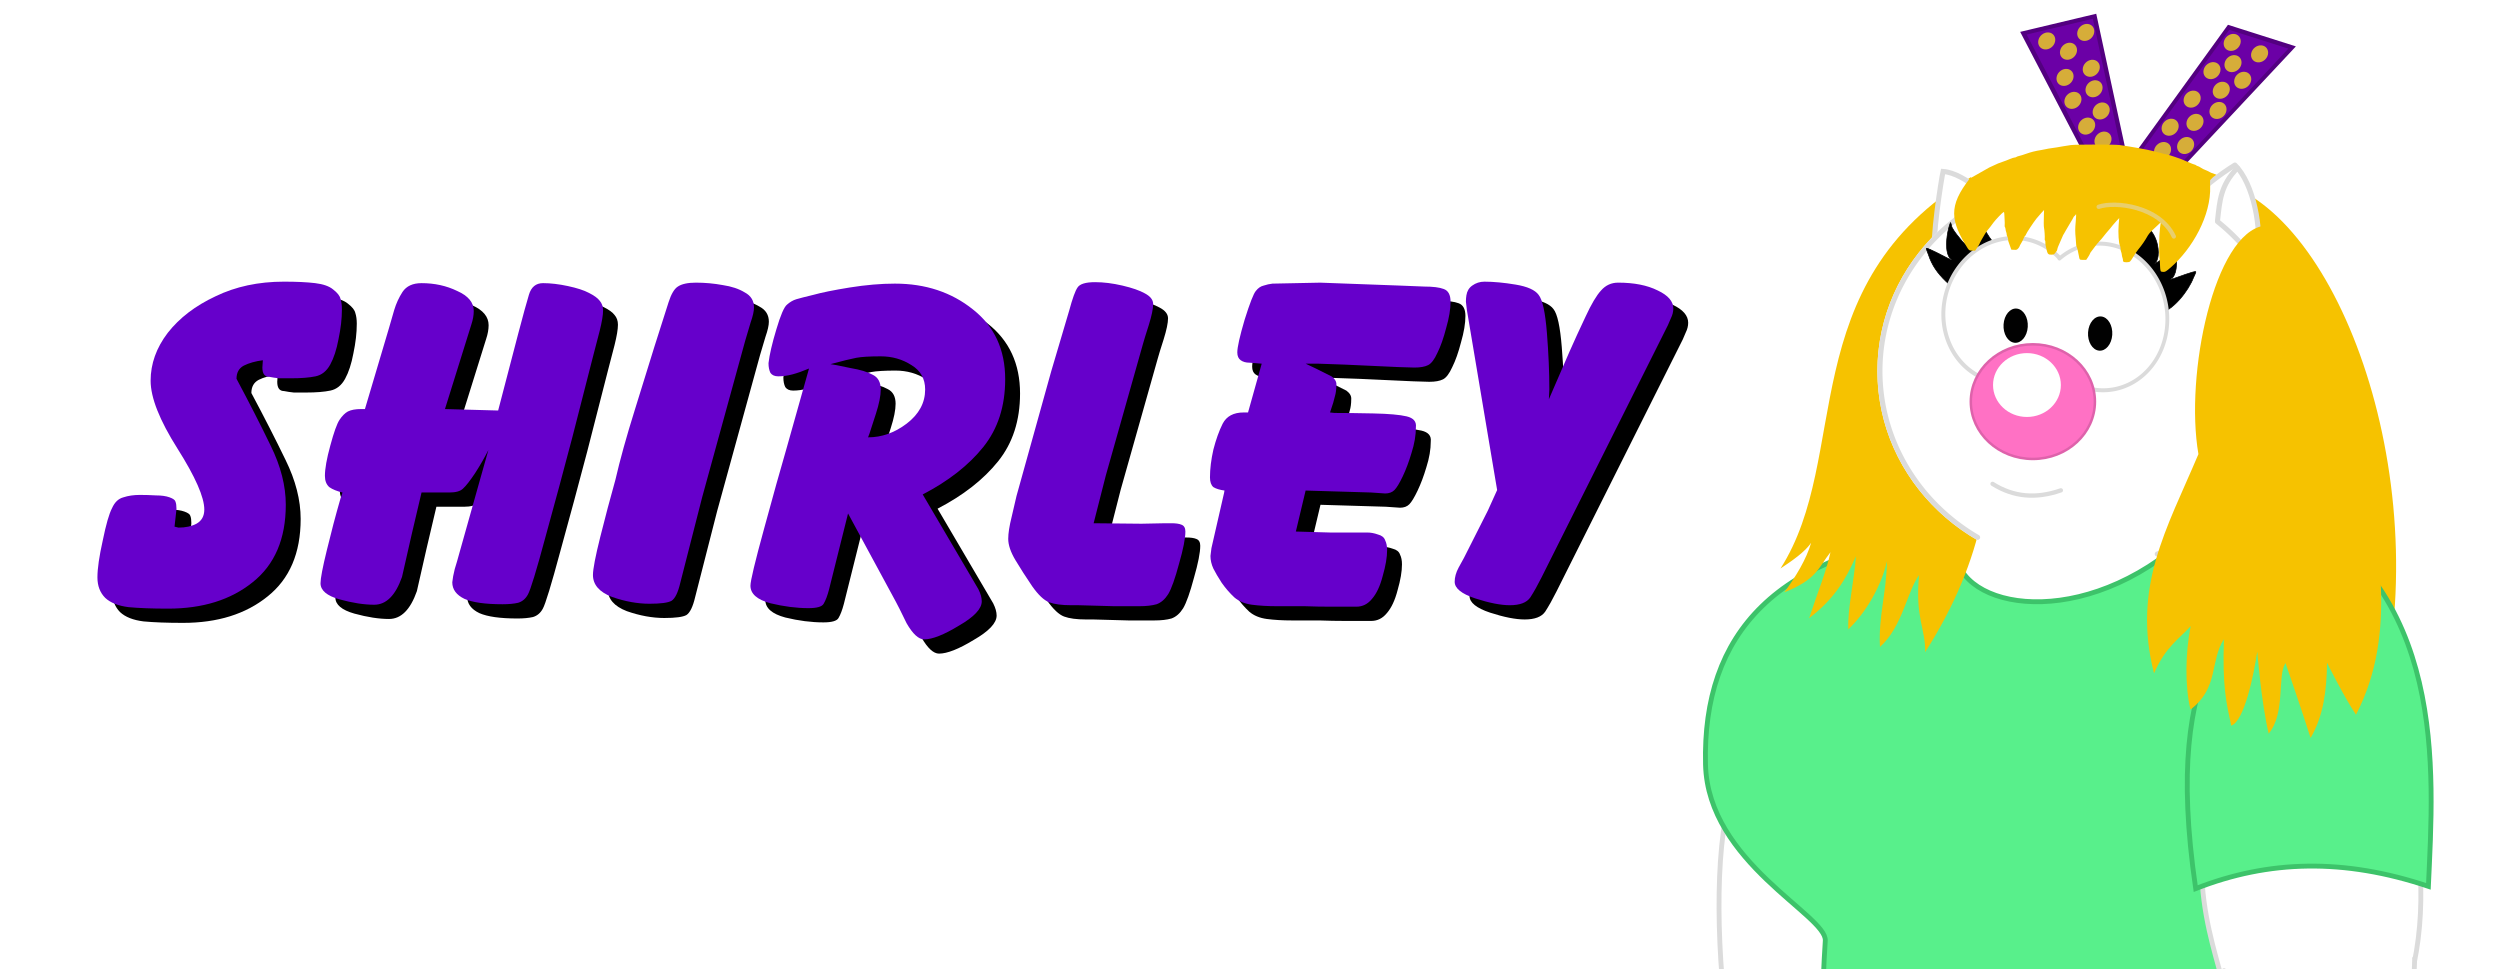
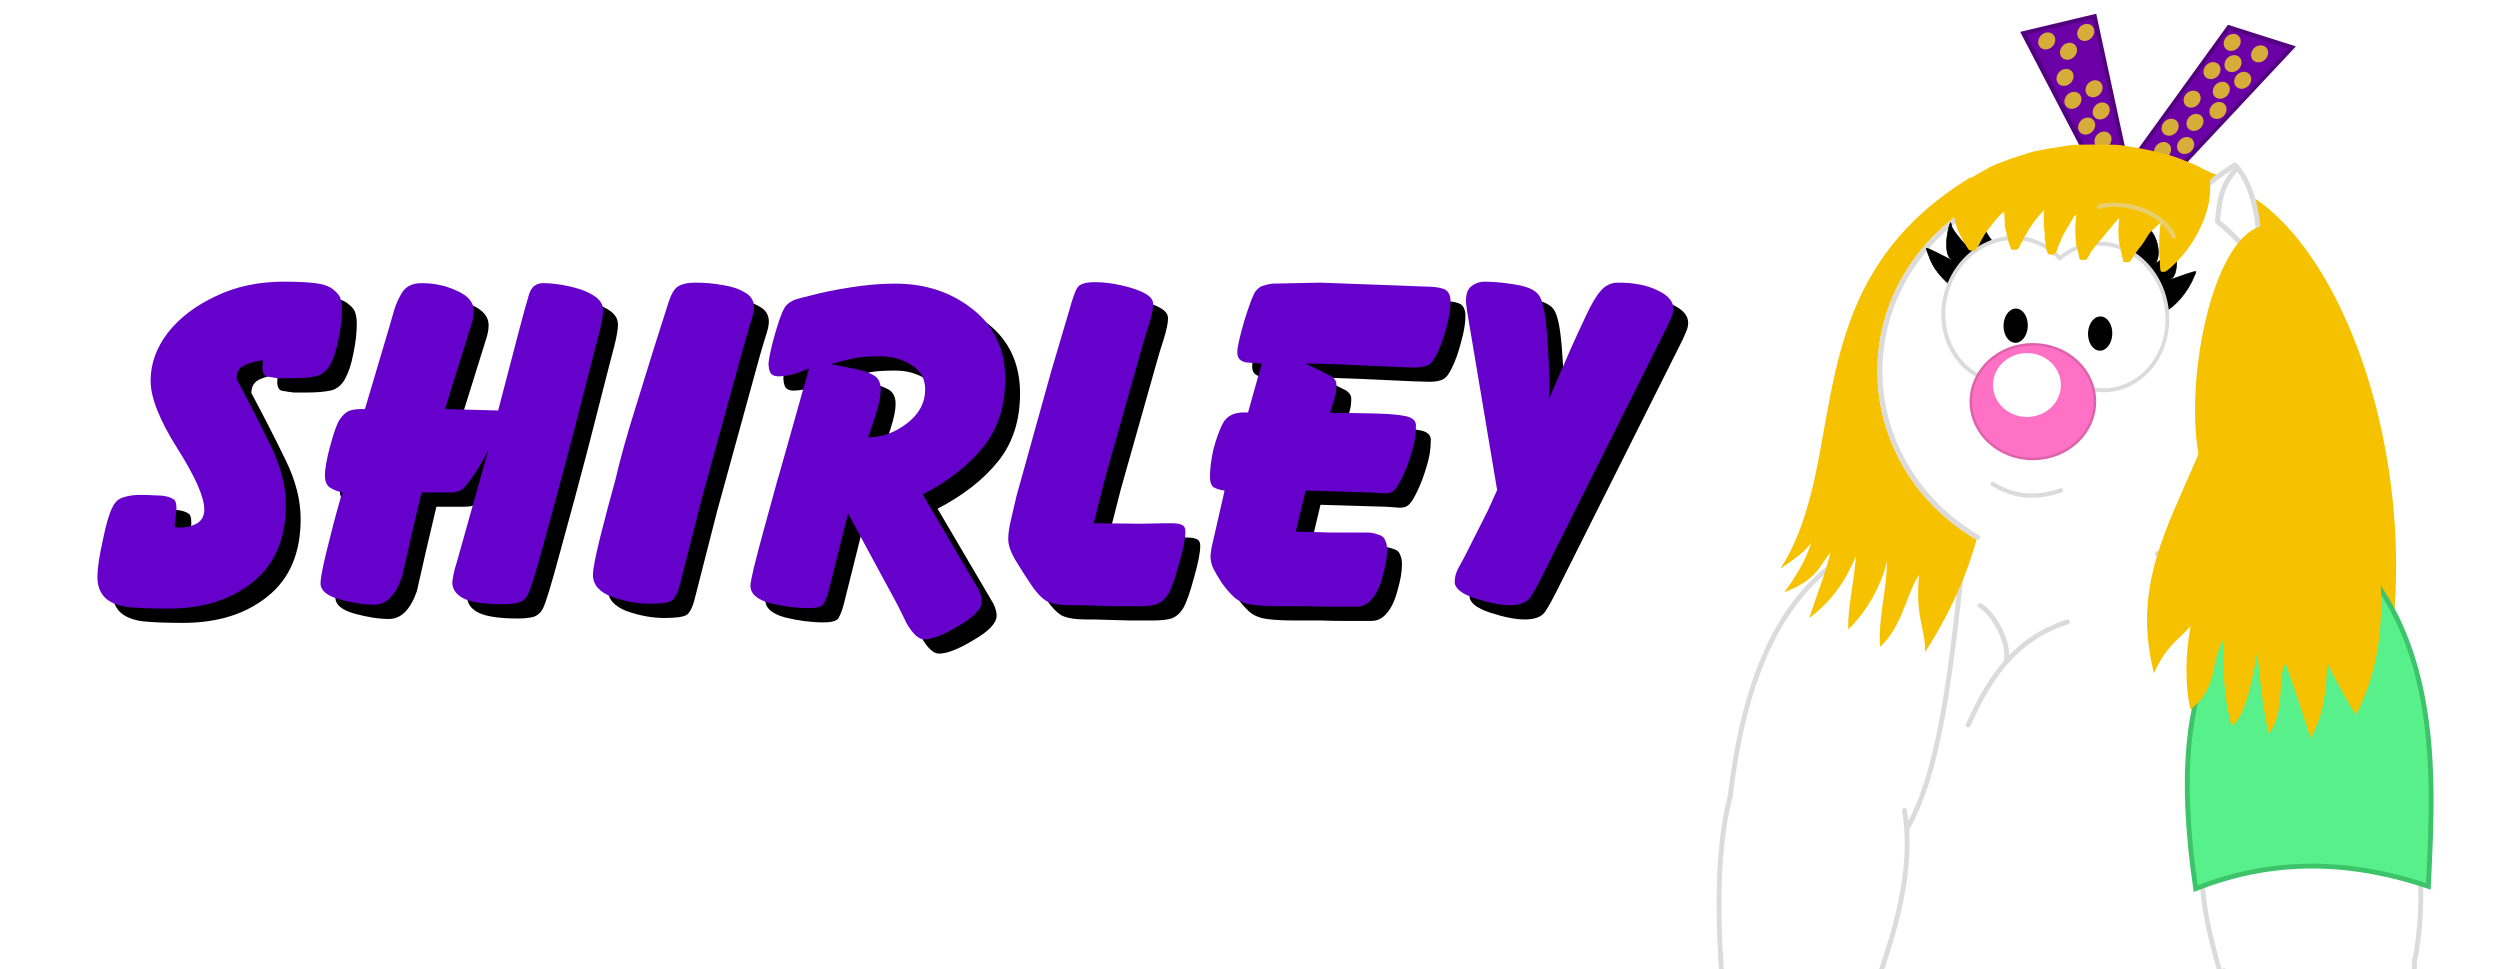
<svg xmlns="http://www.w3.org/2000/svg" xmlns:ns1="http://www.inkscape.org/namespaces/inkscape" xmlns:ns2="http://sodipodi.sourceforge.net/DTD/sodipodi-0.dtd" width="8598.36" height="3333.439" viewBox="0 0 2274.983 881.972" version="1.1" id="svg910" ns1:version="1.3.2 (091e20e, 2023-11-25, custom)" ns2:docname="ShirleyTitle.svg" ns1:export-filename="C:\Users\ascarfone\Pictures\Psychic Shirley.title2.png" ns1:export-xdpi="18.780001" ns1:export-ydpi="18.780001">
  <defs id="defs904">
    <filter height="1.371" y="-0.186" width="1.349" x="-0.175" id="filter2071-4-8" style="color-interpolation-filters:sRGB" ns1:collect="always">
      <feGaussianBlur id="feGaussianBlur2073-2-6" stdDeviation="1.938" ns1:collect="always" />
    </filter>
  </defs>
  <ns2:namedview id="base" pagecolor="#ffffff" bordercolor="#666666" borderopacity="1.0" ns1:pageopacity="0.0" ns1:pageshadow="2" ns1:zoom="0.099044419" ns1:cx="4205.1839" ns1:cy="3346.9831" ns1:document-units="px" ns1:current-layer="layer1" showgrid="false" units="px" fit-margin-top="0" fit-margin-left="0" fit-margin-right="0" fit-margin-bottom="0" ns1:snap-global="false" ns1:window-width="1920" ns1:window-height="2097" ns1:window-x="-8" ns1:window-y="-8" ns1:window-maximized="1" ns1:showpageshadow="2" ns1:pagecheckerboard="0" ns1:deskcolor="#d1d1d1" />
  <g ns1:label="Layer 1" ns1:groupmode="layer" id="layer1" transform="translate(422.388,-75.531)">
    <path d="m -169.665,416.311 q -10.214,1.332 -17.319,4.885 -6.661,3.553 -6.661,11.99 17.319,32.418 31.085,60.839 13.766,27.977 13.766,53.733 0,46.628 -30.197,70.608 -29.753,23.98 -76.825,23.98 -21.76,0 -35.97,-1.332 -14.21,-1.776 -21.316,-8.437 -7.105,-7.105 -7.105,-18.651 0,-11.99 4.885,-33.75 4.441,-21.76 8.437,-29.309 3.553,-7.993 10.214,-9.77 6.661,-2.22 15.099,-2.22 7.105,0 14.655,0.444 7.549,0 12.434,1.776 4.885,1.776 5.329,3.997 0.888,2.22 0.888,6.661 l -1.776,15.987 3.553,0.888 q 9.77,0 16.431,-3.553 7.105,-3.997 7.105,-12.878 0,-16.875 -24.424,-55.51 -24.424,-38.635 -24.424,-61.727 0,-23.092 15.543,-43.52 15.987,-20.428 43.52,-33.306 27.533,-13.322 62.171,-13.322 17.319,0 28.421,1.332 11.102,1.332 16.431,5.773 5.773,4.441 6.661,8.437 1.332,3.997 1.332,9.77 0,12.434 -3.109,27.089 -2.664,14.21 -7.549,23.092 -4.885,8.882 -13.322,10.658 -8.437,1.776 -22.204,1.776 -6.661,0 -11.102,0 -4.441,-0.444 -8.882,-1.332 -6.217,0 -6.217,-8.437 z" style="font-style:normal;font-variant:normal;font-weight:normal;font-stretch:normal;font-size:223.894px;line-height:80%;font-family:Balloon;-inkscape-font-specification:Balloon;letter-spacing:0px;word-spacing:0px;fill:#000000;fill-opacity:1;stroke:none;stroke-width:19.737px;stroke-linecap:butt;stroke-linejoin:miter;stroke-opacity:1" id="path1010" ns1:connector-curvature="0" />
    <path d="m 44.45,462.051 18.207,-69.72 q 6.661,-25.312 9.77,-35.526 3.109,-10.658 12.878,-10.658 10.214,0 22.648,2.664 12.434,2.664 19.095,6.217 7.105,3.553 9.77,7.105 3.109,3.553 3.109,8.882 0,6.217 -3.109,18.651 -3.109,11.99 -5.773,22.204 l -19.095,74.605 q -11.546,43.964 -24.424,90.592 -12.434,46.184 -15.987,52.401 -3.109,5.773 -8.882,7.549 -5.773,1.332 -14.21,1.332 -23.536,0 -34.638,-4.885 -11.102,-5.329 -11.102,-15.099 0.444,-4.885 2.22,-11.99 2.22,-7.105 3.997,-13.766 l 19.984,-71.052 6.661,-23.536 q -4.885,9.77 -11.99,20.872 -7.105,10.658 -11.102,14.21 -3.553,3.553 -12.434,3.553 H -3.955 -25.271 l -8.882,37.747 q -4.441,19.539 -8.882,39.079 -8.882,25.312 -25.312,25.312 -13.766,0 -31.53,-4.885 -17.319,-4.885 -17.319,-14.655 0,-6.661 5.773,-30.197 5.773,-23.98 12.434,-47.072 1.332,-3.553 1.776,-5.329 -7.549,-1.776 -11.99,-4.885 -3.997,-3.553 -3.997,-10.214 0,-9.77 4.885,-27.533 4.885,-18.207 8.437,-23.536 3.553,-5.329 7.549,-7.549 4.441,-2.22 11.99,-2.22 h 3.553 l 21.76,-73.273 q 2.22,-7.993 4.885,-16.875 2.664,-8.882 7.549,-16.431 5.329,-7.993 17.319,-7.993 17.763,0 32.418,7.105 15.099,6.661 15.099,18.207 0,5.773 -2.22,12.434 l -23.98,76.825 z" style="font-style:normal;font-variant:normal;font-weight:normal;font-stretch:normal;font-size:223.894px;line-height:80%;font-family:Balloon;-inkscape-font-specification:Balloon;letter-spacing:0px;word-spacing:0px;fill:#000000;fill-opacity:1;stroke:none;stroke-width:19.737px;stroke-linecap:butt;stroke-linejoin:miter;stroke-opacity:1" id="path1012" ns1:connector-curvature="0" />
    <path d="m 182.232,637.906 q -16.431,0 -34.194,-6.217 -17.319,-6.661 -17.319,-19.984 0,-7.993 6.661,-34.638 6.661,-26.645 13.766,-51.957 6.217,-27.089 17.763,-63.947 11.546,-37.303 17.763,-57.286 l 12.878,-40.411 q 3.553,-11.102 8.437,-14.21 5.329,-3.553 16.431,-3.553 12.434,0 24.424,2.22 11.99,1.776 19.984,6.661 8.437,4.441 8.437,13.766 0,4.885 -3.109,13.766 -2.664,8.882 -4.885,16.431 l -39.079,142.105 -19.984,78.158 q -3.109,13.322 -7.993,16.431 -4.885,2.664 -19.983,2.664 z" style="font-style:normal;font-variant:normal;font-weight:normal;font-stretch:normal;font-size:223.894px;line-height:80%;font-family:Balloon;-inkscape-font-specification:Balloon;letter-spacing:0px;word-spacing:0px;fill:#000000;fill-opacity:1;stroke:none;stroke-width:19.737px;stroke-linecap:butt;stroke-linejoin:miter;stroke-opacity:1" id="path1014" ns1:connector-curvature="0" />
    <path d="m 430.797,538.433 50.625,86.151 q 3.109,6.217 3.109,11.102 0,10.214 -20.872,22.204 -20.428,12.434 -31.53,12.434 -7.549,0 -15.987,-14.655 -7.993,-16.431 -9.77,-19.539 l -43.52,-80.378 -17.319,69.276 q -2.22,8.437 -4.885,12.878 -2.22,3.997 -13.766,3.997 -16.431,0 -34.638,-4.441 -18.207,-4.885 -18.207,-15.987 0,-6.661 12.434,-51.957 12.434,-45.74 19.984,-71.497 l 20.872,-74.161 q -8.437,3.553 -15.099,5.329 -6.661,1.776 -12.878,1.776 -4.885,0 -7.105,-3.109 -1.776,-3.553 -1.776,-8.882 1.332,-11.546 7.105,-30.641 5.773,-19.539 9.77,-22.648 3.997,-3.553 8.437,-4.885 4.441,-1.332 15.543,-3.997 11.102,-3.109 32.862,-6.661 22.204,-3.553 41.299,-3.553 41.743,0 71.052,23.536 29.309,23.092 29.309,63.503 0,36.858 -19.983,61.727 -19.984,24.868 -55.066,43.076 z M 346.867,419.864 l 5.329,0.888 12.878,2.664 q 13.322,2.22 20.428,6.217 7.105,3.553 7.105,13.322 0,8.437 -4.441,22.204 -4.441,13.766 -5.773,17.763 l -1.332,3.553 q 18.651,0 35.082,-12.434 16.875,-12.878 16.875,-31.085 0,-14.655 -12.434,-22.204 -12.434,-7.993 -27.977,-7.993 -15.099,0 -22.204,1.332 -7.105,1.332 -23.536,5.773 z" style="font-style:normal;font-variant:normal;font-weight:normal;font-stretch:normal;font-size:223.894px;line-height:80%;font-family:Balloon;-inkscape-font-specification:Balloon;letter-spacing:0px;word-spacing:0px;fill:#000000;fill-opacity:1;stroke:none;stroke-width:19.737px;stroke-linecap:butt;stroke-linejoin:miter;stroke-opacity:1" id="path1016" ns1:connector-curvature="0" />
    <path d="m 586.336,564.633 43.52,0.444 21.76,-0.444 h 5.329 q 6.217,0 9.326,1.332 3.553,1.332 3.553,6.217 0,9.326 -5.773,29.309 -5.329,19.984 -9.77,27.533 -4.441,7.105 -10.658,9.326 -6.217,1.776 -15.543,1.776 h -23.536 l -31.974,-0.888 h -6.661 q -12.878,0 -19.984,-2.664 -7.105,-2.664 -15.543,-14.655 -8.437,-12.434 -15.099,-23.536 -6.661,-11.102 -6.661,-19.539 0,-7.549 3.109,-19.984 3.109,-12.878 4.441,-19.095 l 31.53,-113.24 16.431,-55.51 q 4.441,-16.431 7.549,-20.872 3.109,-4.885 15.987,-4.885 11.546,0 24.868,3.109 13.322,3.109 20.428,7.105 7.549,3.997 7.549,9.77 0,6.217 -3.997,19.095 -3.997,12.434 -5.329,17.319 l -33.75,119.457 z" style="font-style:normal;font-variant:normal;font-weight:normal;font-stretch:normal;font-size:223.894px;line-height:80%;font-family:Balloon;-inkscape-font-specification:Balloon;letter-spacing:0px;word-spacing:0px;fill:#000000;fill-opacity:1;stroke:none;stroke-width:19.737px;stroke-linecap:butt;stroke-linejoin:miter;stroke-opacity:1" id="path1018" ns1:connector-curvature="0" />
    <path d="m 779.239,419.42 9.326,4.441 q 7.105,3.553 14.21,7.105 4.885,3.553 4.441,7.993 0,5.773 -1.332,10.214 -0.888,4.441 -4.441,14.655 l 3.997,0.444 q 15.099,0 35.526,0.444 20.872,0.444 30.197,2.664 9.326,2.22 8.437,9.77 0,11.102 -3.997,23.536 -3.553,11.99 -7.993,21.316 -4.441,9.326 -7.549,12.434 -3.109,3.109 -8.437,3.109 l -12.878,-0.888 -59.506,-1.776 -8.882,37.303 31.085,0.888 h 23.092 q 5.773,0 10.658,0 4.885,0 9.77,1.776 5.329,1.332 6.661,5.329 1.776,3.553 1.776,8.882 0,9.77 -3.997,23.536 -3.553,13.766 -9.77,20.872 -5.773,7.105 -14.21,7.105 -11.546,0 -23.536,0 -11.546,0 -23.536,-0.444 H 753.038 q -12.434,0 -22.648,-1.332 -9.77,-1.332 -15.987,-6.661 -6.217,-5.773 -11.546,-13.322 -4.885,-7.549 -7.549,-12.878 -2.664,-5.773 -2.664,-11.546 l 0.888,-7.105 11.99,-52.401 q -6.661,-0.888 -10.214,-3.109 -3.109,-2.664 -3.109,-8.882 0,-11.546 3.109,-25.312 3.553,-13.766 8.437,-23.536 5.329,-10.214 19.095,-10.214 h 3.997 l 12.434,-44.408 -11.102,-0.888 q -4.885,0 -7.993,-2.22 -3.109,-2.22 -3.109,-7.105 0,-7.105 6.661,-29.753 7.105,-22.648 10.214,-26.201 3.109,-3.997 7.105,-4.885 3.997,-1.332 7.993,-1.776 l 43.52,-0.888 72.385,2.664 22.204,0.888 q 11.99,0 17.763,2.22 6.217,2.22 6.217,11.546 0,10.214 -3.997,23.98 -3.553,13.766 -7.993,22.648 -3.997,8.882 -8.437,11.102 -4.441,2.22 -12.434,2.22 l -14.655,-0.444 -48.404,-2.22 -24.868,-0.888 z" style="font-style:normal;font-variant:normal;font-weight:normal;font-stretch:normal;font-size:223.894px;line-height:80%;font-family:Balloon;-inkscape-font-specification:Balloon;letter-spacing:0px;word-spacing:0px;fill:#000000;fill-opacity:1;stroke:none;stroke-width:19.737px;stroke-linecap:butt;stroke-linejoin:miter;stroke-opacity:1" id="path1020" ns1:connector-curvature="0" />
    <path d="M 953.526,534.436 945.976,489.584 925.993,370.571 q -0.444,-4.441 -0.888,-7.549 0,-3.109 0.444,-5.773 0.888,-5.773 5.329,-8.882 4.885,-3.553 11.102,-3.553 12.434,0 28.421,2.664 15.987,2.664 20.872,9.326 5.329,6.661 7.549,34.638 2.22,27.977 2.22,51.513 l -0.444,8.882 18.651,-43.076 q 6.661,-15.099 14.655,-31.974 7.993,-17.319 14.21,-23.98 6.217,-7.105 15.543,-7.105 21.76,0 35.97,7.105 14.21,6.661 14.21,16.431 0,4.441 -2.22,8.882 -1.776,3.997 -2.664,6.217 L 993.937,613.926 q -5.329,10.658 -10.214,18.207 -4.885,7.105 -18.651,7.105 -12.434,0 -31.529,-6.217 -18.651,-6.217 -18.651,-15.099 0,-6.217 3.553,-12.878 3.553,-6.661 4.885,-8.882 l 21.76,-43.076 z" style="font-style:normal;font-variant:normal;font-weight:normal;font-stretch:normal;font-size:223.894px;line-height:80%;font-family:Balloon;-inkscape-font-specification:Balloon;letter-spacing:0px;word-spacing:0px;fill:#000000;fill-opacity:1;stroke:none;stroke-width:19.737px;stroke-linecap:butt;stroke-linejoin:miter;stroke-opacity:1" id="path1022" ns1:connector-curvature="0" />
    <path d="m -183.192,403.348 q -10.214,1.332 -17.319,4.885 -6.661,3.553 -6.661,11.99 17.319,32.418 31.085,60.839 13.766,27.977 13.766,53.733 0,46.628 -30.197,70.608 -29.753,23.98 -76.825,23.98 -21.76,0 -35.97,-1.332 -14.211,-1.776 -21.316,-8.437 -7.105,-7.105 -7.105,-18.651 0,-11.99 4.885,-33.75 4.441,-21.76 8.437,-29.309 3.553,-7.993 10.214,-9.77 6.661,-2.22 15.099,-2.22 7.105,0 14.655,0.444 7.549,0 12.434,1.776 4.885,1.776 5.329,3.997 0.888,2.22 0.888,6.661 l -1.776,15.987 3.553,0.888 q 9.77,0 16.431,-3.553 7.105,-3.997 7.105,-12.878 0,-16.875 -24.424,-55.51 -24.424,-38.635 -24.424,-61.727 0,-23.092 15.543,-43.52 15.987,-20.428 43.52,-33.306 27.533,-13.322 62.171,-13.322 17.319,0 28.421,1.332 11.102,1.332 16.431,5.773 5.773,4.441 6.661,8.437 1.332,3.997 1.332,9.77 0,12.434 -3.109,27.089 -2.664,14.21 -7.549,23.092 -4.885,8.882 -13.322,10.658 -8.437,1.776 -22.204,1.776 -6.661,0 -11.102,0 -4.441,-0.444 -8.882,-1.332 -6.217,0 -6.217,-8.437 z" style="font-style:normal;font-variant:normal;font-weight:normal;font-stretch:normal;font-size:223.894px;line-height:80%;font-family:Balloon;-inkscape-font-specification:Balloon;letter-spacing:0px;word-spacing:0px;fill:#6600cb;fill-opacity:1;stroke:none;stroke-width:19.737px;stroke-linecap:butt;stroke-linejoin:miter;stroke-opacity:1" id="path981" ns1:connector-curvature="0" />
    <path d="m 30.923,449.088 18.207,-69.72 q 6.661,-25.312 9.77,-35.526 3.109,-10.658 12.878,-10.658 10.214,0 22.648,2.664 12.434,2.664 19.095,6.217 7.105,3.553 9.77,7.105 3.109,3.553 3.109,8.882 0,6.217 -3.109,18.651 -3.109,11.99 -5.773,22.204 l -19.095,74.605 q -11.546,43.964 -24.424,90.592 -12.434,46.184 -15.987,52.401 -3.109,5.773 -8.882,7.549 -5.773,1.332 -14.21,1.332 -23.536,0 -34.638,-4.885 -11.102,-5.329 -11.102,-15.099 0.444,-4.885 2.22,-11.99 2.22,-7.105 3.997,-13.766 l 19.984,-71.052 6.661,-23.536 q -4.885,9.77 -11.99,20.872 -7.105,10.658 -11.102,14.21 -3.553,3.553 -12.434,3.553 h -3.997 -21.316 l -8.882,37.747 q -4.441,19.539 -8.882,39.079 -8.882,25.312 -25.312,25.312 -13.766,0 -31.53,-4.885 -17.319,-4.885 -17.319,-14.655 0,-6.661 5.773,-30.197 5.773,-23.98 12.434,-47.072 1.332,-3.553 1.776,-5.329 -7.549,-1.776 -11.99,-4.885 -3.997,-3.553 -3.997,-10.214 0,-9.77 4.885,-27.533 4.885,-18.207 8.437,-23.536 3.553,-5.329 7.549,-7.549 4.441,-2.22 11.99,-2.22 h 3.553 l 21.76,-73.273 q 2.22,-7.993 4.885,-16.875 2.664,-8.882 7.549,-16.431 5.329,-7.993 17.319,-7.993 17.763,0 32.418,7.105 15.099,6.661 15.099,18.207 0,5.773 -2.22,12.434 l -23.98,76.826 z" style="font-style:normal;font-variant:normal;font-weight:normal;font-stretch:normal;font-size:223.894px;line-height:80%;font-family:Balloon;-inkscape-font-specification:Balloon;letter-spacing:0px;word-spacing:0px;fill:#6600cb;fill-opacity:1;stroke:none;stroke-width:19.737px;stroke-linecap:butt;stroke-linejoin:miter;stroke-opacity:1" id="path983" ns1:connector-curvature="0" />
    <path d="m 168.705,624.943 q -16.431,0 -34.194,-6.217 -17.319,-6.661 -17.319,-19.984 0,-7.993 6.661,-34.638 6.661,-26.645 13.766,-51.957 6.217,-27.089 17.763,-63.947 11.546,-37.303 17.763,-57.286 l 12.878,-40.411 q 3.553,-11.102 8.437,-14.21 5.329,-3.553 16.431,-3.553 12.434,0 24.424,2.22 11.99,1.776 19.983,6.661 8.437,4.441 8.437,13.766 0,4.885 -3.109,13.766 -2.664,8.882 -4.885,16.431 l -39.079,142.105 -19.984,78.158 q -3.109,13.322 -7.993,16.431 -4.885,2.664 -19.984,2.664 z" style="font-style:normal;font-variant:normal;font-weight:normal;font-stretch:normal;font-size:223.894px;line-height:80%;font-family:Balloon;-inkscape-font-specification:Balloon;letter-spacing:0px;word-spacing:0px;fill:#6600cb;fill-opacity:1;stroke:none;stroke-width:19.737px;stroke-linecap:butt;stroke-linejoin:miter;stroke-opacity:1" id="path985" ns1:connector-curvature="0" />
    <path d="m 417.271,525.469 50.625,86.151 q 3.109,6.217 3.109,11.102 0,10.214 -20.872,22.204 -20.428,12.434 -31.53,12.434 -7.549,0 -15.987,-14.655 -7.993,-16.431 -9.77,-19.539 l -43.52,-80.378 -17.319,69.276 q -2.22,8.437 -4.885,12.878 -2.22,3.997 -13.766,3.997 -16.431,0 -34.638,-4.441 -18.207,-4.885 -18.207,-15.987 0,-6.661 12.434,-51.957 12.434,-45.74 19.983,-71.497 l 20.872,-74.161 q -8.437,3.553 -15.099,5.329 -6.661,1.776 -12.878,1.776 -4.885,0 -7.105,-3.109 -1.776,-3.553 -1.776,-8.882 1.332,-11.546 7.105,-30.641 5.773,-19.539 9.77,-22.648 3.997,-3.553 8.437,-4.885 4.441,-1.332 15.543,-3.997 11.102,-3.109 32.862,-6.661 22.204,-3.553 41.299,-3.553 41.743,0 71.052,23.536 29.309,23.092 29.309,63.503 0,36.858 -19.984,61.727 -19.984,24.868 -55.066,43.076 z m -83.931,-118.569 5.329,0.888 12.878,2.664 q 13.322,2.22 20.428,6.217 7.105,3.553 7.105,13.322 0,8.437 -4.441,22.204 -4.441,13.766 -5.773,17.763 l -1.332,3.553 q 18.651,0 35.082,-12.434 16.875,-12.878 16.875,-31.085 0,-14.655 -12.434,-22.204 -12.434,-7.993 -27.977,-7.993 -15.099,0 -22.204,1.332 -7.105,1.332 -23.536,5.773 z" style="font-style:normal;font-variant:normal;font-weight:normal;font-stretch:normal;font-size:223.894px;line-height:80%;font-family:Balloon;-inkscape-font-specification:Balloon;letter-spacing:0px;word-spacing:0px;fill:#6600cb;fill-opacity:1;stroke:none;stroke-width:19.737px;stroke-linecap:butt;stroke-linejoin:miter;stroke-opacity:1" id="path987" ns1:connector-curvature="0" />
    <path d="m 572.809,551.67 43.52,0.444 21.76,-0.444 h 5.329 q 6.217,0 9.326,1.332 3.553,1.332 3.553,6.217 0,9.326 -5.773,29.309 -5.329,19.984 -9.77,27.533 -4.441,7.105 -10.658,9.326 -6.217,1.776 -15.543,1.776 H 591.016 l -31.974,-0.888 h -6.661 q -12.878,0 -19.984,-2.664 -7.105,-2.664 -15.543,-14.655 -8.437,-12.434 -15.099,-23.536 -6.661,-11.102 -6.661,-19.539 0,-7.549 3.109,-19.983 3.109,-12.878 4.441,-19.095 l 31.53,-113.24 16.431,-55.51 q 4.441,-16.431 7.549,-20.872 3.109,-4.885 15.987,-4.885 11.546,0 24.868,3.109 13.322,3.109 20.428,7.105 7.549,3.997 7.549,9.77 0,6.217 -3.997,19.095 -3.997,12.434 -5.329,17.319 L 583.911,508.15 Z" style="font-style:normal;font-variant:normal;font-weight:normal;font-stretch:normal;font-size:223.894px;line-height:80%;font-family:Balloon;-inkscape-font-specification:Balloon;letter-spacing:0px;word-spacing:0px;fill:#6600cb;fill-opacity:1;stroke:none;stroke-width:19.737px;stroke-linecap:butt;stroke-linejoin:miter;stroke-opacity:1" id="path989" ns1:connector-curvature="0" />
    <path d="m 765.712,406.456 9.326,4.441 q 7.105,3.553 14.21,7.105 4.885,3.553 4.441,7.993 0,5.773 -1.332,10.214 -0.888,4.441 -4.441,14.655 l 3.997,0.444 q 15.099,0 35.526,0.444 20.872,0.444 30.197,2.664 9.326,2.22 8.437,9.77 0,11.102 -3.997,23.536 -3.553,11.99 -7.993,21.316 -4.441,9.326 -7.549,12.434 -3.109,3.109 -8.437,3.109 l -12.878,-0.888 -59.506,-1.776 -8.882,37.303 31.085,0.888 h 23.092 q 5.773,0 10.658,0 4.885,0 9.77,1.776 5.329,1.332 6.661,5.329 1.776,3.553 1.776,8.882 0,9.77 -3.997,23.536 -3.553,13.766 -9.77,20.872 -5.773,7.105 -14.21,7.105 -11.546,0 -23.536,0 -11.546,0 -23.536,-0.444 h -25.312 q -12.434,0 -22.648,-1.332 -9.77,-1.332 -15.987,-6.661 -6.217,-5.773 -11.546,-13.322 -4.885,-7.549 -7.549,-12.878 -2.664,-5.773 -2.664,-11.546 l 0.888,-7.105 11.99,-52.401 q -6.661,-0.888 -10.214,-3.109 -3.109,-2.664 -3.109,-8.882 0,-11.546 3.109,-25.312 3.553,-13.766 8.437,-23.536 5.329,-10.214 19.095,-10.214 h 3.997 l 12.434,-44.408 -11.102,-0.888 q -4.885,0 -7.993,-2.22 -3.109,-2.22 -3.109,-7.105 0,-7.105 6.661,-29.753 7.105,-22.648 10.214,-26.201 3.109,-3.997 7.105,-4.885 3.997,-1.332 7.993,-1.776 l 43.52,-0.888 72.385,2.664 22.204,0.888 q 11.99,0 17.763,2.22 6.217,2.22 6.217,11.546 0,10.214 -3.997,23.98 -3.553,13.766 -7.993,22.648 -3.997,8.882 -8.437,11.102 -4.441,2.22 -12.434,2.22 l -14.655,-0.444 -48.404,-2.22 -24.868,-0.888 z" style="font-style:normal;font-variant:normal;font-weight:normal;font-stretch:normal;font-size:223.894px;line-height:80%;font-family:Balloon;-inkscape-font-specification:Balloon;letter-spacing:0px;word-spacing:0px;fill:#6600cb;fill-opacity:1;stroke:none;stroke-width:19.737px;stroke-linecap:butt;stroke-linejoin:miter;stroke-opacity:1" id="path991" ns1:connector-curvature="0" />
    <path d="m 939.999,521.473 -7.549,-44.852 -19.983,-119.013 q -0.444,-4.441 -0.888,-7.549 0,-3.109 0.444,-5.773 0.888,-5.773 5.329,-8.882 4.885,-3.553 11.102,-3.553 12.434,0 28.421,2.664 15.987,2.664 20.872,9.326 5.329,6.661 7.549,34.638 2.22,27.977 2.22,51.513 l -0.444,8.882 18.651,-43.076 q 6.661,-15.099 14.655,-31.974 7.994,-17.319 14.211,-23.98 6.217,-7.105 15.543,-7.105 21.76,0 35.97,7.105 14.21,6.661 14.21,16.431 0,4.441 -2.22,8.882 -1.776,3.997 -2.664,6.217 L 980.41,600.963 q -5.329,10.658 -10.214,18.207 -4.885,7.105 -18.651,7.105 -12.434,0 -31.529,-6.217 -18.651,-6.217 -18.651,-15.099 0,-6.217 3.553,-12.878 3.553,-6.661 4.885,-8.882 l 21.76,-43.076 z" style="font-style:normal;font-variant:normal;font-weight:normal;font-stretch:normal;font-size:223.894px;line-height:80%;font-family:Balloon;-inkscape-font-specification:Balloon;letter-spacing:0px;word-spacing:0px;fill:#6600cb;fill-opacity:1;stroke:none;stroke-width:19.737px;stroke-linecap:butt;stroke-linejoin:miter;stroke-opacity:1" id="path993" ns1:connector-curvature="0" />
    <path style="color:#000000;display:inline;overflow:visible;fill:#f6c200;fill-opacity:1;stroke:none;stroke-width:1.543;stroke-linecap:round;stroke-linejoin:round;stroke-miterlimit:4;stroke-dasharray:none;stroke-opacity:1" d="m 1600.522,242.056 c 110.936,34.1 198.343,286.999 137.642,492.875" id="path250" ns1:connector-curvature="0" ns2:nodetypes="cc" ns1:export-filename="RWS.png" ns1:export-xdpi="7.8734665" ns1:export-ydpi="7.8734665" ns1:transform-center-x="-505.81002" ns1:transform-center-y="-798.09969" />
    <path style="fill:#de58f0;fill-opacity:1;stroke:#b33dc3;stroke-width:4.423;stroke-linecap:butt;stroke-linejoin:miter;stroke-miterlimit:4;stroke-dasharray:none;stroke-opacity:1" d="m 1385.145,518.104 c -132.183,6.224 -218.669,168.261 -205.574,279.122 56.552,-22.428 116.417,-21.821 170.005,-1.21 28.357,-218.412 72.373,-161.544 35.569,-277.912 z" id="path252" ns1:connector-curvature="0" ns2:nodetypes="cccc" ns1:transform-center-x="-99.364899" ns1:transform-center-y="-628.92909" />
    <path ns2:nodetypes="ccsc" ns1:connector-curvature="0" id="path253" d="m 1678.164,528.863 c -71.847,-23.476 -229.413,-25.101 -297.958,-18.71 -106.816,79.064 -175.807,153.913 -179.201,252.354 -7.034,204.001 334.094,275.366 439.143,123.239" style="display:inline;fill:#ffffff;fill-opacity:1;stroke:#dbdbdb;stroke-width:4.423;stroke-linecap:butt;stroke-linejoin:miter;stroke-miterlimit:4;stroke-dasharray:none;stroke-opacity:1" ns1:transform-center-x="-250.17318" ns1:transform-center-y="-549.41569" />
    <path ns2:nodetypes="cccc" ns1:connector-curvature="0" id="path255" d="m 1263.229,806.792 c -20.415,72.26 -32.425,224.038 -14.237,285.862 65.596,114.727 287.34,82.505 438.51,-0.332 -13.698,-61.445 -5.555,-217.491 1.901,-278.071" style="display:inline;fill:#ffffff;fill-opacity:1;stroke:#dbdbdb;stroke-width:4.576;stroke-linecap:butt;stroke-linejoin:miter;stroke-miterlimit:4;stroke-dasharray:none;stroke-opacity:1" ns1:transform-center-x="-275.37096" ns1:transform-center-y="-299.66202" />
    <path style="fill:none;stroke:#dbdbdb;stroke-width:1.893;stroke-linecap:round;stroke-linejoin:round;stroke-dasharray:none;stroke-opacity:1" d="m 1307.457,1259.96 c -16.433,-3.651 -33.84,-30.316 -34.518,-45.106" id="path258" ns2:nodetypes="cc" ns1:transform-center-x="-100.84016" ns1:transform-center-y="-49.186339" />
    <path ns2:nodetypes="ccsc" ns1:connector-curvature="0" id="path397" d="m 1366.771,552.915 c -28.009,294.429 -46.625,326.978 -216.707,366.083 2.124,-19.867 -8.343,-48.53 4.347,-136.636 19.34,-134.277 73.947,-227.954 212.359,-229.447 z" style="color:#000000;display:inline;overflow:visible;fill:#ffffff;fill-opacity:1;stroke:#dbdbdb;stroke-width:4.423;stroke-linecap:round;stroke-linejoin:round;stroke-miterlimit:4;stroke-dasharray:none;stroke-opacity:1" ns1:transform-center-x="-68.032573" ns1:transform-center-y="-550.63684" />
    <path ns2:nodetypes="cccc" ns1:connector-curvature="0" id="path398" d="m 1310.63,812.892 c 18.697,108.54 -74.09,241.534 -78.463,326.072 -16.064,17.681 -12.777,58.354 -16.429,81.791 -55.993,-51.327 -92.951,-316.163 -63.371,-421.231" style="color:#000000;display:inline;overflow:visible;fill:#ffffff;fill-opacity:1;stroke:#dbdbdb;stroke-width:4.423;stroke-linecap:round;stroke-linejoin:round;stroke-miterlimit:4;stroke-dasharray:none;stroke-opacity:1" ns1:transform-center-x="-38.155044" ns1:transform-center-y="-276.45369" />
    <path ns2:nodetypes="ccccccccc" ns1:connector-curvature="0" id="path259" d="m 1451.671,1294.035 c -11.145,99.246 -8.666,115.256 -15.601,279.039 -72.738,19.776 -185.225,13.338 -236.775,-17.13 3.385,-80.165 2.555,-239.513 12.85,-336.772 -16.022,-71.436 19.918,-130.188 36.388,-127.01 195.952,136.921 372.377,25.779 437.563,-8.431 24.122,70.363 51.387,219.806 56.918,502.134 -78.773,18.508 -146.21,30.415 -253.176,-1.502 z" style="color:#000000;display:inline;overflow:visible;fill:#9471ff;fill-opacity:1;stroke:#765acc;stroke-width:4.423;stroke-linecap:round;stroke-linejoin:round;stroke-miterlimit:4;stroke-dasharray:none;stroke-opacity:1" ns1:transform-center-x="-281.79606" ns1:transform-center-y="57.382059" />
    <path style="color:#000000;overflow:visible;fill:none;fill-opacity:1;stroke:#dbdbdb;stroke-width:4.423;stroke-linecap:round;stroke-linejoin:round;stroke-miterlimit:4;stroke-dasharray:none;stroke-opacity:1" d="m 1458.996,641.497 c -47.27,15.245 -70.82,49.92 -90.341,93.842" id="path260" ns1:connector-curvature="0" ns1:transform-center-x="-224.46821" ns1:transform-center-y="-598.17502" />
    <path style="color:#000000;overflow:visible;fill:none;fill-opacity:1;stroke:#dbdbdb;stroke-width:4.423;stroke-linecap:round;stroke-linejoin:round;stroke-miterlimit:4;stroke-dasharray:none;stroke-opacity:1" d="m 1379.438,626.688 c 9.581,4.671 26.384,29.382 24.059,48.817" id="path261" ns1:connector-curvature="0" ns2:nodetypes="cc" ns1:transform-center-x="-202.21916" ns1:transform-center-y="-635.49726" />
-     <path style="fill:#58f08b;fill-opacity:1;stroke:#3dc36a;stroke-width:4.423;stroke-linecap:round;stroke-linejoin:round;stroke-dasharray:none;stroke-opacity:1" d="m 1688.718,1096.073 c -163.082,166.492 -430.038,85.831 -452.038,19.333 0,0 -3.86,-95.611 1.933,-183.838 1.521,-23.158 -106.823,-71.178 -108.997,-160.381 -2.888,-118.471 63.332,-195.114 229.63,-211.179 -19.909,60.325 84.973,93.404 182.808,24.994 260.429,-6.209 117.981,212.189 146.664,511.072 z" id="path262" ns2:nodetypes="ccssccc" ns1:transform-center-x="-226.55446" ns1:transform-center-y="-409.31198" />
+     <path style="fill:#58f08b;fill-opacity:1;stroke:#3dc36a;stroke-width:4.423;stroke-linecap:round;stroke-linejoin:round;stroke-dasharray:none;stroke-opacity:1" d="m 1688.718,1096.073 z" id="path262" ns2:nodetypes="ccssccc" ns1:transform-center-x="-226.55446" ns1:transform-center-y="-409.31198" />
    <g transform="matrix(1.531,0.126,-0.34,1.554,843.838,60.444)" id="g296" style="display:inline" ns1:transform-center-x="-351.65239" ns1:transform-center-y="-1087.2926">
      <path style="fill:#6b00a6;fill-opacity:1;stroke:#530080;stroke-width:2.479;stroke-linecap:butt;stroke-linejoin:miter;stroke-miterlimit:4;stroke-dasharray:none;stroke-opacity:1" d="m 435.676,75.569 -60.335,-76.842 39.349,-13.119 38.366,85.463 41.317,-85.463 39.677,8.621 -60.335,89.211 33.775,4.123 -7.214,14.619 12.133,15.743 -110.506,2.624 10.493,-18.367 -14.428,-16.868 z" id="path264" ns1:connector-curvature="0" ns2:nodetypes="cccccccccccccc" />
      <ellipse ry="4.977" rx="4.961" cy="49.163" cx="424.127" id="ellipse267" style="opacity:1;fill:#d6ad39;fill-opacity:1;stroke:none;stroke-width:2.163;stroke-miterlimit:4;stroke-dasharray:none;stroke-opacity:1" />
      <ellipse style="opacity:1;fill:#d6ad39;fill-opacity:1;stroke:none;stroke-width:2.163;stroke-miterlimit:4;stroke-dasharray:none;stroke-opacity:1" id="ellipse268" cx="440.333" cy="67.419" rx="4.961" ry="4.977" />
      <ellipse style="opacity:1;fill:#d6ad39;fill-opacity:1;stroke:none;stroke-width:2.163;stroke-miterlimit:4;stroke-dasharray:none;stroke-opacity:1" id="ellipse269" cx="389.93" cy="2.067" rx="4.961" ry="4.977" />
      <ellipse ry="4.977" rx="4.961" cy="6.962" cx="403.953" id="ellipse271" style="opacity:1;fill:#d6ad39;fill-opacity:1;stroke:none;stroke-width:2.163;stroke-miterlimit:4;stroke-dasharray:none;stroke-opacity:1" />
      <ellipse style="opacity:1;fill:#d6ad39;fill-opacity:1;stroke:none;stroke-width:2.163;stroke-miterlimit:4;stroke-dasharray:none;stroke-opacity:1" id="ellipse272" cx="411.626" cy="-4.68" rx="4.961" ry="4.977" />
      <ellipse ry="4.977" rx="4.961" cy="22.175" cx="405.276" id="ellipse273" style="opacity:1;fill:#d6ad39;fill-opacity:1;stroke:none;stroke-width:2.163;stroke-miterlimit:4;stroke-dasharray:none;stroke-opacity:1" />
-       <ellipse style="opacity:1;fill:#d6ad39;fill-opacity:1;stroke:none;stroke-width:2.163;stroke-miterlimit:4;stroke-dasharray:none;stroke-opacity:1" id="ellipse274" cx="419.431" cy="15.693" rx="4.961" ry="4.977" />
      <ellipse ry="4.977" rx="4.961" cy="35.008" cx="412.816" id="ellipse276" style="opacity:1;fill:#d6ad39;fill-opacity:1;stroke:none;stroke-width:2.163;stroke-miterlimit:4;stroke-dasharray:none;stroke-opacity:1" />
      <ellipse style="opacity:1;fill:#d6ad39;fill-opacity:1;stroke:none;stroke-width:2.163;stroke-miterlimit:4;stroke-dasharray:none;stroke-opacity:1" id="ellipse277" cx="430.676" cy="39.77" rx="4.961" ry="4.977" />
      <ellipse ry="4.977" rx="4.961" cy="56.439" cx="435.438" id="ellipse283" style="opacity:1;fill:#d6ad39;fill-opacity:1;stroke:none;stroke-width:2.163;stroke-miterlimit:4;stroke-dasharray:none;stroke-opacity:1" />
      <ellipse ry="4.977" rx="4.961" cy="-5.87" cx="498.409" id="ellipse284" style="opacity:1;fill:#d6ad39;fill-opacity:1;stroke:none;stroke-width:2.163;stroke-miterlimit:4;stroke-dasharray:none;stroke-opacity:1" />
      <ellipse style="opacity:1;fill:#d6ad39;fill-opacity:1;stroke:none;stroke-width:2.163;stroke-miterlimit:4;stroke-dasharray:none;stroke-opacity:1" id="ellipse285" cx="501.584" cy="6.3" rx="4.961" ry="4.977" />
      <ellipse ry="4.977" rx="4.961" cy="-0.579" cx="515.871" id="ellipse286" style="opacity:1;fill:#d6ad39;fill-opacity:1;stroke:none;stroke-width:2.163;stroke-miterlimit:4;stroke-dasharray:none;stroke-opacity:1" />
      <ellipse ry="4.977" rx="4.961" cy="11.327" cx="490.207" id="ellipse287" style="opacity:1;fill:#d6ad39;fill-opacity:1;stroke:none;stroke-width:2.163;stroke-miterlimit:4;stroke-dasharray:none;stroke-opacity:1" />
      <ellipse style="opacity:1;fill:#d6ad39;fill-opacity:1;stroke:none;stroke-width:2.163;stroke-miterlimit:4;stroke-dasharray:none;stroke-opacity:1" id="ellipse288" cx="498.144" cy="22.175" rx="4.961" ry="4.977" />
      <ellipse ry="4.977" rx="4.961" cy="28.658" cx="482.269" id="ellipse289" style="opacity:1;fill:#d6ad39;fill-opacity:1;stroke:none;stroke-width:2.163;stroke-miterlimit:4;stroke-dasharray:none;stroke-opacity:1" />
      <ellipse style="opacity:1;fill:#d6ad39;fill-opacity:1;stroke:none;stroke-width:2.163;stroke-miterlimit:4;stroke-dasharray:none;stroke-opacity:1" id="ellipse290" cx="498.806" cy="33.949" rx="4.961" ry="4.977" />
      <ellipse ry="4.977" rx="4.961" cy="41.887" cx="486.9" id="ellipse291" style="opacity:1;fill:#d6ad39;fill-opacity:1;stroke:none;stroke-width:2.163;stroke-miterlimit:4;stroke-dasharray:none;stroke-opacity:1" />
      <ellipse style="opacity:1;fill:#d6ad39;fill-opacity:1;stroke:none;stroke-width:2.163;stroke-miterlimit:4;stroke-dasharray:none;stroke-opacity:1" id="ellipse292" cx="473.009" cy="45.856" rx="4.961" ry="4.977" />
      <ellipse ry="4.977" rx="4.961" cy="55.645" cx="484.386" id="ellipse293" style="opacity:1;fill:#d6ad39;fill-opacity:1;stroke:none;stroke-width:2.163;stroke-miterlimit:4;stroke-dasharray:none;stroke-opacity:1" />
      <ellipse style="opacity:1;fill:#d6ad39;fill-opacity:1;stroke:none;stroke-width:2.163;stroke-miterlimit:4;stroke-dasharray:none;stroke-opacity:1" id="ellipse294" cx="471.554" cy="59.614" rx="4.961" ry="4.977" />
      <ellipse style="opacity:1;fill:#d6ad39;fill-opacity:1;stroke:none;stroke-width:2.163;stroke-miterlimit:4;stroke-dasharray:none;stroke-opacity:1" id="ellipse295" cx="423.664" cy="27.335" rx="4.961" ry="4.977" />
      <ellipse style="opacity:1;fill:#d6ad39;fill-opacity:1;stroke:none;stroke-width:2.163;stroke-miterlimit:4;stroke-dasharray:none;stroke-opacity:1" id="ellipse296" cx="509.389" cy="15.429" rx="4.961" ry="4.977" />
    </g>
    <path style="display:inline;fill:#f6c200;stroke:none;stroke-width:5.626;stroke-miterlimit:4;stroke-dasharray:none" d="m 1323.954,598.931 c -10.929,14.747 -15.047,46.94 -35.587,65.307 -1.435,-28.118 5.588,-47.04 6.443,-78.141 -5.141,22.531 -19.289,47.151 -35.288,62.123 -0.698,-18.909 5.207,-42.905 6.988,-66.526 -9.073,20.862 -19.659,38.818 -42.598,56.389 8.773,-26.694 15.339,-41.529 19.407,-60.037 -11.28,14.367 -12.171,24.605 -42.071,36.534 10.535,-14.279 20.175,-30.211 24.48,-45.107 -5.647,8.323 -17.421,16.46 -27.887,23.374 65.11,-101.695 10.247,-257.574 173.495,-356.256 -12.407,139.377 68.724,258.908 -41.85,432.359 0.431,-21.249 -9.335,-31.461 -5.534,-70.019 z" id="path304" ns1:connector-curvature="0" ns2:nodetypes="ccccccccccccc" ns1:transform-center-x="-103.8104" ns1:transform-center-y="-833.82315" />
-     <path style="display:inline;fill:#ffffff;fill-opacity:1;stroke:#dbdbdb;stroke-width:4.623;stroke-linecap:butt;stroke-linejoin:miter;stroke-miterlimit:4;stroke-dasharray:none;stroke-opacity:1" d="m 1338.201,307.891 c -2.746,-13.29 5.743,-67.956 7.593,-76.335 20.422,1.482 47.957,28.801 50.744,37.544" id="path305" ns1:connector-curvature="0" ns2:nodetypes="ccc" ns1:transform-center-x="-177.7415" ns1:transform-center-y="-1016.8701" />
    <ellipse ry="177.692" rx="186.966" cy="413.222" cx="1475.301" id="ellipse326" style="display:inline;fill:#ffffff;fill-opacity:1;fill-rule:evenodd;stroke:#ffffff;stroke-width:4.623;stroke-linecap:round;stroke-linejoin:round;stroke-miterlimit:4;stroke-dasharray:none;stroke-opacity:1" ns1:transform-center-x="-285.94317" ns1:transform-center-y="-873.37146" />
    <path style="color:#000000;display:inline;overflow:visible;fill:none;fill-opacity:1;stroke:#dbdbdb;stroke-width:3.96;stroke-linecap:round;stroke-linejoin:round;stroke-miterlimit:4;stroke-dasharray:none;stroke-opacity:1" d="M 1555.759,290.718 C 1542.116,262.635 1502.358,258.515 1487.411,263.73" id="path339" ns1:connector-curvature="0" ns2:nodetypes="cc" ns1:transform-center-x="-332.22741" ns1:transform-center-y="-1010.3398" />
    <path ns2:arc-type="arc" style="display:inline;fill:none;fill-opacity:1;fill-rule:evenodd;stroke:#dbdbdb;stroke-width:4.623;stroke-linecap:round;stroke-linejoin:round;stroke-miterlimit:4;stroke-dasharray:none;stroke-opacity:1" id="path340" ns2:type="arc" ns2:cx="1475.3007" ns2:cy="413.22217" ns2:rx="186.96628" ns2:ry="177.69234" ns2:start="2.1231213" ns2:end="5.3474174" d="m 1377.206,564.493 a 186.966,177.692 0 0 1 -88.575,-161.268 186.966,177.692 0 0 1 107.078,-150.79 186.966,177.692 0 0 1 190.5,17.735" ns2:open="true" ns1:transform-center-x="-247.91425" ns1:transform-center-y="-886.58225" />
    <path style="display:inline;fill:#ffffff;fill-opacity:1;stroke:#dbdbdb;stroke-width:4.623;stroke-linecap:round;stroke-linejoin:round;stroke-miterlimit:4;stroke-dasharray:none;stroke-opacity:1" d="m 1632.184,311.039 c 3.537,-28.498 -3.691,-68.211 -20.793,-85.313 -11.199,6.802 -38.272,26.061 -41.128,36.235" id="path372" ns1:connector-curvature="0" ns2:nodetypes="ccc" ns1:transform-center-x="-412.30343" ns1:transform-center-y="-1018.2112" />
    <path style="display:inline;fill:#ffffff;fill-opacity:1;stroke:#dbdbdb;stroke-width:4.623;stroke-linecap:round;stroke-linejoin:miter;stroke-miterlimit:4;stroke-dasharray:none;stroke-opacity:1" d="m 1613.621,228.427 c -15.355,15.649 -16.096,30.005 -18.059,47.653" id="path373" ns1:connector-curvature="0" ns2:nodetypes="cc" ns1:transform-center-x="-415.23446" ns1:transform-center-y="-1034.3406" />
    <path ns2:open="true" d="m 1595.574,277.176 a 186.966,177.692 0 0 1 63.977,166.228 186.966,177.692 0 0 1 -118.838,136.281" ns2:end="1.2133767" ns2:start="5.411173" ns2:ry="177.69234" ns2:rx="186.96628" ns2:cy="413.22217" ns2:cx="1475.3007" ns2:type="arc" id="path374" style="display:inline;fill:none;fill-opacity:1;fill-rule:evenodd;stroke:#dbdbdb;stroke-width:4.623;stroke-linecap:round;stroke-linejoin:round;stroke-miterlimit:4;stroke-dasharray:none;stroke-opacity:1" ns2:arc-type="arc" ns1:transform-center-x="-412.13214" ns1:transform-center-y="-858.16297" />
    <path style="display:inline;fill:#000000;fill-opacity:1;stroke:#000000;stroke-width:0.624px;stroke-linecap:butt;stroke-linejoin:miter;stroke-opacity:1" d="m 1354.546,336.722 c -1.825,-1.083 -4.634,-3.722 -6.291,-5.322 -7.382,-7.125 -12.601,-14.311 -15.794,-24.106 -0.253,-0.778 -2.239,-5.329 -1.799,-5.792 0.786,-0.826 16.836,7.758 18.881,8.766 0.324,0.159 4.279,1.859 4.28,1.878 0,0.071 -1.021,-0.835 -1.129,-0.939 -5.786,-5.585 -3.551,-21.1 -1.937,-27.55 0.144,-0.561 1.404,-5.635 2.096,-5.635 0.185,0 0.349,3.102 1.293,4.853 2.214,4.108 5.435,7.692 8.253,11.27 1.502,1.907 3.3,3.523 5.338,4.852 0.616,0.402 2.362,1.829 1.926,1.409 -5.33,-5.145 -2.787,-16.973 0.139,-22.541 1.562,-2.97 3.052,-5.232 5.602,-7.357 0.892,-0.743 2.658,-3.382 2.708,-2.192 0.396,9.386 11.727,29.331 19.092,32.246" id="path375" ns1:connector-curvature="0" ns2:nodetypes="cccccsccsccccccsc" ns1:transform-center-x="-174.54388" ns1:transform-center-y="-984.22578" />
    <ellipse transform="matrix(0.995,-0.103,0.042,0.999,0,0)" ry="65.77" rx="61.509" cy="502.103" cx="1393.184" id="ellipse375" style="display:inline;fill:#ffffff;fill-opacity:1;fill-rule:evenodd;stroke:#dbdbdb;stroke-width:3.755;stroke-linecap:round;stroke-linejoin:round;stroke-miterlimit:4;stroke-dasharray:none;stroke-opacity:0" ns1:transform-center-x="-217.54166" ns1:transform-center-y="-928.36195" />
    <path ns2:arc-type="arc" style="display:inline;fill:#ffffff;fill-opacity:0;fill-rule:evenodd;stroke:#dbdbdb;stroke-width:3.637;stroke-linecap:round;stroke-linejoin:round;stroke-miterlimit:4;stroke-dasharray:none;stroke-opacity:1" id="path376" transform="matrix(0.995,-0.103,0.042,0.999,0,0)" ns2:type="arc" ns2:cx="1393.1847" ns2:cy="502.10306" ns2:rx="61.509335" ns2:ry="65.770187" ns2:start="0" ns2:end="5.6560787" d="m 1454.694,502.103 a 61.509,65.77 0 0 1 -51.906,64.964 61.509,65.77 0 0 1 -68.114,-44.677 61.509,65.77 0 0 1 30.636,-78.915 61.509,65.77 0 0 1 77.681,20.035" ns2:open="true" ns1:transform-center-x="-217.54203" ns1:transform-center-y="-928.36199" />
    <path ns2:nodetypes="ccccsccsccccccsc" ns1:connector-curvature="0" id="path377" d="m 1541.747,360.992 c 13.394,-2.341 27.625,-21.435 31.877,-32.749 0.293,-0.735 2.526,-4.958 2.13,-5.486 -0.707,-0.943 -16.837,5.131 -18.887,5.819 -0.324,0.109 -4.271,1.192 -4.273,1.211 0,0.068 1.045,-0.674 1.157,-0.761 5.98,-4.667 4.847,-20.447 3.712,-27.112 -0.104,-0.579 -0.986,-5.822 -1.657,-5.929 -0.18,-0.033 -0.546,3.032 -1.577,4.629 -2.419,3.746 -5.78,6.818 -8.75,9.945 -1.582,1.667 -3.433,2.998 -5.498,4.008 -0.623,0.305 -2.411,1.457 -1.961,1.106 5.51,-4.3 3.832,-16.458 1.365,-22.448 -1.316,-3.195 -2.61,-5.675 -4.941,-8.181 -0.815,-0.877 -2.351,-3.773 -2.478,-2.597 -1.008,9.277 -13.321,27.38 -20.654,29.148" style="display:inline;fill:#000000;fill-opacity:1;stroke:#000000;stroke-width:0.616px;stroke-linecap:butt;stroke-linejoin:miter;stroke-opacity:1" ns1:transform-center-x="-354.19785" ns1:transform-center-y="-965.01229" />
    <ellipse style="display:inline;fill:#ffffff;fill-opacity:1;fill-rule:evenodd;stroke:#dbdbdb;stroke-width:3.748;stroke-linecap:round;stroke-linejoin:round;stroke-miterlimit:4;stroke-dasharray:none;stroke-opacity:0" id="ellipse377" cx="1221.722" cy="1004.27" rx="60.762" ry="66.311" transform="matrix(0.89,-0.455,0.401,0.916,0,0)" ns1:transform-center-x="-300.84517" ns1:transform-center-y="-922.96621" />
    <path ns2:arc-type="arc" transform="matrix(0.89,-0.455,0.401,0.916,0,0)" id="path378" style="display:inline;fill:#ffffff;fill-opacity:0;fill-rule:evenodd;stroke:#dbdbdb;stroke-width:3.548;stroke-linecap:round;stroke-linejoin:round;stroke-miterlimit:4;stroke-dasharray:none;stroke-opacity:1" ns2:type="arc" ns2:cx="1221.3644" ns2:cy="1004.0049" ns2:rx="60.761578" ns2:ry="66.311066" ns2:start="4.4901763" ns2:end="2.4832184" d="m 1207.973,939.324 a 60.762,66.311 0 0 1 70.093,40.85 60.762,66.311 0 0 1 -26.881,81.606 60.762,66.311 0 0 1 -77.882,-17.204" ns2:open="true" ns1:transform-center-x="-311.63184" ns1:transform-center-y="-923.04577" />
    <ellipse ns1:transform-center-y="-907.85343" ns1:transform-center-x="-298.82207" transform="matrix(0.995,0.103,-0.065,0.998,0,0)" ry="15.583" rx="11.066" cy="223.894" cx="1510.848" id="ellipse378" style="display:inline;fill:#010101;fill-opacity:1;fill-rule:evenodd;stroke:none;stroke-width:2.021;stroke-linecap:round;stroke-linejoin:round;stroke-miterlimit:4;stroke-dasharray:none;stroke-opacity:0" />
    <ellipse style="display:inline;fill:#010101;fill-opacity:1;fill-rule:evenodd;stroke:none;stroke-width:2.021;stroke-linecap:round;stroke-linejoin:round;stroke-miterlimit:4;stroke-dasharray:none;stroke-opacity:0" id="ellipse379" cx="1433.623" cy="224.678" rx="11.066" ry="15.583" transform="matrix(0.995,0.103,-0.065,0.998,0,0)" ns1:transform-center-x="-221.95532" ns1:transform-center-y="-915.01063" />
    <ellipse ry="52.17" rx="56.467" cy="441.006" cx="1427.511" id="ellipse380" style="display:inline;fill:#ff71c4;fill-opacity:1;fill-rule:evenodd;stroke:#de62ab;stroke-width:2.305;stroke-linecap:round;stroke-linejoin:round;stroke-miterlimit:4;stroke-dasharray:none;stroke-opacity:1" ns1:transform-center-x="-238.15312" ns1:transform-center-y="-845.58761" />
    <ellipse transform="matrix(2.319,0,0,2.319,4861.995,1386.757)" ry="12.531" rx="13.31" cy="-414.338" cx="-1483.343" id="ellipse381" style="display:inline;fill:#ffffff;fill-opacity:1;fill-rule:evenodd;stroke:none;stroke-width:2.583;stroke-linecap:round;stroke-linejoin:round;stroke-miterlimit:4;stroke-dasharray:none;stroke-opacity:1;filter:url(#filter2071-4-8)" ns1:transform-center-x="-233.30015" ns1:transform-center-y="-860.53723" />
    <path style="display:inline;fill:#f6c200;stroke:none;stroke-width:4.623;stroke-miterlimit:4;stroke-dasharray:none" d="m 1543.914,322.393 c -0.437,-0.662 -0.805,-4.185 -0.805,-7.696 -6e-4,-1.209 -0.154,-3.298 -0.35,-4.642 -0.624,-4.401 -0.38,-20.807 0.396,-26.631 l 0.75,-5.619 -2.561,2.443 c -1.408,1.344 -3.778,3.563 -5.266,4.931 -1.488,1.368 -3.189,3.347 -3.78,4.398 -2.856,5.073 -5.363,8.73 -9.008,13.137 -1.242,1.501 -3.223,4.425 -4.403,6.497 -1.18,2.072 -2.561,4.045 -3.069,4.383 -1.175,0.782 -5.267,0.802 -5.936,0.033 -0.278,-0.323 -0.463,-0.927 -0.406,-1.344 0.056,-0.417 -0.127,-1.347 -0.406,-2.068 -0.278,-0.721 -0.57,-2.037 -0.644,-2.925 -0.078,-0.887 -0.355,-2.057 -0.618,-2.598 -0.268,-0.541 -0.518,-1.864 -0.561,-2.939 -0.051,-1.075 -0.215,-2.174 -0.385,-2.443 -1.252,-2.009 -1.92,-11.959 -1.294,-19.26 l 0.521,-6.067 -2.274,2.371 c -1.25,1.304 -2.808,3.074 -3.461,3.933 -1.416,1.862 -3.708,4.613 -6.078,7.295 -0.95,1.075 -2.188,2.614 -2.751,3.421 -0.562,0.806 -2.158,2.661 -3.544,4.123 -1.387,1.462 -3.197,3.66 -4.023,4.887 -0.826,1.226 -2.144,2.976 -2.929,3.89 -0.784,0.913 -1.492,2.012 -1.572,2.443 -0.078,0.431 -0.88,1.882 -1.778,3.226 l -1.634,2.443 h -2.878 c -3.191,0 -3.179,0.025 -3.849,-3.909 -0.601,-3.509 -1.614,-7.556 -2.057,-8.223 -0.21,-0.315 -0.396,-1.342 -0.406,-2.283 -0.054,-0.941 -0.18,-3.249 -0.365,-5.131 -0.606,-6.032 -0.596,-8.649 0.061,-15.848 0.354,-3.879 0.427,-6.62 0.154,-6.091 -0.267,0.529 -0.879,1.256 -1.361,1.615 -0.483,0.359 -0.904,0.902 -0.939,1.205 -0.054,0.303 -1.308,2.53 -2.83,4.949 -1.522,2.419 -3.268,5.387 -3.881,6.597 -0.613,1.209 -1.358,2.529 -1.655,2.932 -0.759,1.029 -0.84,1.195 -2.952,6.108 -1.04,2.419 -2.188,5.073 -2.552,5.898 -0.365,0.825 -0.734,2.046 -0.825,2.712 -0.087,0.666 -0.442,1.457 -0.781,1.757 -0.339,0.3 -0.942,1.058 -1.339,1.686 -0.568,0.899 -1.186,1.171 -2.926,1.284 -2.625,0.17 -3.701,-0.555 -4.251,-2.867 -0.22,-0.921 -0.699,-2.881 -1.065,-4.355 -0.37,-1.474 -0.588,-3.276 -0.488,-4.003 0.099,-0.727 -0.054,-1.458 -0.272,-1.624 -0.248,-0.167 -0.376,-0.848 -0.283,-1.515 0.205,-1.538 -0.225,-8.353 -0.636,-9.968 -0.303,-1.188 -0.334,-6.012 -0.099,-12.914 l 0.118,-3.386 -2.451,2.653 c -1.348,1.459 -3.373,3.808 -4.5,5.22 -2.752,3.45 -9.365,13.493 -9.489,14.412 -0.058,0.405 -0.442,0.991 -0.857,1.302 -0.416,0.311 -1.018,1.371 -1.335,2.354 -0.319,0.984 -1.249,2.837 -2.072,4.12 -0.822,1.283 -1.537,2.639 -1.587,3.015 -0.054,0.376 -0.636,1.274 -1.3,1.995 -1.072,1.164 -1.487,1.295 -3.7,1.165 l -2.491,-0.147 -1.207,-3.42 c -0.664,-1.882 -1.339,-3.802 -1.502,-4.269 -0.165,-0.467 -0.24,-1.236 -0.18,-1.71 0.061,-0.474 -0.235,-1.522 -0.66,-2.328 -0.427,-0.806 -0.732,-1.796 -0.681,-2.199 0.051,-0.403 -0.139,-1.323 -0.416,-2.044 -0.278,-0.721 -0.565,-1.983 -0.634,-2.804 -0.072,-0.821 -0.314,-1.619 -0.54,-1.772 -0.225,-0.154 -0.329,-0.92 -0.22,-1.702 0.109,-0.783 0.081,-3.024 -0.054,-4.98 -0.133,-1.956 -0.251,-4.371 -0.273,-5.367 -0.054,-1.365 -0.225,-1.739 -0.82,-1.523 -0.846,0.309 -7.081,6.832 -9.041,9.46 -0.656,0.879 -1.866,2.513 -2.688,3.632 -0.822,1.118 -2.009,2.584 -2.638,3.258 -0.628,0.673 -1.83,2.418 -2.669,3.877 -0.84,1.459 -2.203,3.813 -3.027,5.231 -0.824,1.418 -1.54,2.847 -1.593,3.176 -0.054,0.328 -0.999,1.917 -2.105,3.529 l -2.01,2.932 -2.635,-0.076 c -2.41,-0.071 -2.753,-0.238 -4.011,-1.954 -15.833,-25.195 -17.848,-38.519 1.765,-63.634 l 17.814,-10.094 c 3.888,-1.756 7.467,-3.397 7.953,-3.647 0.488,-0.251 2.336,-0.92 4.11,-1.488 1.774,-0.568 4.663,-1.675 6.42,-2.459 1.757,-0.784 3.723,-1.426 4.37,-1.426 0.647,0 1.456,-0.245 1.797,-0.547 0.339,-0.301 1.486,-0.716 2.543,-0.923 1.057,-0.207 3.887,-1.083 6.287,-1.947 4.416,-1.589 8.445,-2.59 13.904,-3.454 1.647,-0.261 3.444,-0.61 3.993,-0.776 0.935,-0.282 2.58,-0.547 10.01,-1.611 1.644,-0.235 4.233,-0.685 5.754,-0.999 1.52,-0.314 4.665,-0.803 6.987,-1.088 5.329,-0.652 39.657,-0.679 44.471,-0.035 8.754,1.17 26.446,4.332 29.584,5.287 1.162,0.354 2.972,0.789 4.023,0.969 1.051,0.18 2.752,0.611 3.779,0.96 1.029,0.349 3.234,0.893 4.901,1.208 1.668,0.316 5.157,1.344 7.755,2.285 2.598,0.941 5.147,1.831 5.665,1.977 0.518,0.147 3.361,1.342 6.318,2.657 2.957,1.315 5.683,2.39 6.059,2.39 0.375,0 1.066,0.323 1.534,0.718 0.468,0.394 1.156,0.724 1.528,0.733 0.37,0.025 1.652,0.67 2.843,1.469 1.192,0.799 2.704,1.593 3.361,1.763 0.656,0.17 3.33,1.447 5.941,2.838 l 4.779,1.737 -1.512,1.132 -1.361,1.018 -2.848,2.76 c -0.124,2.097 -0.124,4.582 0,5.522 0.996,26.421 -16.085,56.925 -36.188,74.252 -4.021,3.436 -4.612,3.787 -6.382,3.787 -1.073,0 -2.132,-0.275 -2.353,-0.611 z" id="path381" ns1:connector-curvature="0" ns2:nodetypes="ccccccccccccccccccccccccccccccsccccccccsccccscccscscscccccscccscccccscccccsccccccccccccccccccsccccccccccccccccscccccccccccscc" ns1:transform-center-x="-285.8621" ns1:transform-center-y="-1021.5502" />
    <path ns2:nodetypes="cc" ns1:connector-curvature="0" id="path382" d="M 1555.759,290.718 C 1542.707,263.182 1502.363,258.534 1487.411,263.73" style="color:#000000;display:inline;overflow:visible;opacity:0.5;fill:none;fill-opacity:1;stroke:#dbdbdb;stroke-width:3.96;stroke-linecap:round;stroke-linejoin:round;stroke-miterlimit:4;stroke-dasharray:none;stroke-opacity:1" ns1:transform-center-x="-332.22741" ns1:transform-center-y="-1010.3019" />
    <path style="color:#000000;overflow:visible;fill:none;fill-opacity:1;stroke:#dbdbdb;stroke-width:3.922;stroke-linecap:round;stroke-linejoin:round;stroke-miterlimit:4;stroke-dasharray:none;stroke-opacity:1" d="m 1390.805,515.83 c 18.993,11.994 39.426,13.807 62.185,5.91" id="path383" ns1:connector-curvature="0" ns2:nodetypes="cc" ns1:transform-center-x="-232.53996" ns1:transform-center-y="-765.41621" />
    <path style="color:#000000;display:inline;overflow:visible;fill:#ffffff;fill-opacity:1;stroke:#dbdbdb;stroke-width:4.423;stroke-linecap:round;stroke-linejoin:round;stroke-miterlimit:4;stroke-dasharray:none;stroke-opacity:1" d="m 1645.066,621.935 c 105.128,54.471 153.652,213.908 129.381,330.326 -77.349,27.476 -138.725,23.147 -171.249,36.038 -0.548,-33.426 -44.981,-108.487 -6.398,-209.598" id="path399" ns1:connector-curvature="0" ns2:nodetypes="cccc" ns1:transform-center-x="-491.47079" ns1:transform-center-y="-497.35134" />
    <path style="fill:#58f08b;fill-opacity:1;stroke:#3dc36a;stroke-width:4.423;stroke-linecap:butt;stroke-linejoin:miter;stroke-miterlimit:4;stroke-dasharray:none;stroke-opacity:1" d="m 1653.48,533.418 c 151.83,76.462 138.718,242.26 133.946,348.67 -76.845,-25.713 -145.142,-24.046 -211.756,2.075 -31.741,-217.946 42.814,-233.82 77.81,-350.745 z" id="path392" ns1:connector-curvature="0" ns2:nodetypes="cccc" ns1:transform-center-x="-489.60368" ns1:transform-center-y="-593.67857" />
    <path style="color:#000000;display:inline;overflow:visible;fill:#f6c200;fill-opacity:1;stroke:none;stroke-width:1.402;stroke-linecap:round;stroke-linejoin:round;stroke-miterlimit:4;stroke-dasharray:none;stroke-opacity:1" d="m 1638.201,280.823 c -45.739,6.67 -72.564,135.586 -60.035,207.958 -28.887,68.299 -60.555,120.786 -40.406,199.483 10.458,-24.024 22.072,-30.579 33.333,-42.898 -4.827,23.868 -5.332,55.006 -0.142,75.851 26.021,-19.76 17.465,-44.047 30.417,-64.041 -1.487,43.064 2.139,57.76 6.63,78.724 12.062,-4.245 20.547,-46.482 23.708,-67.426 0,0 3.558,45.794 10.377,74.646 15.613,-18.779 7.605,-52.564 15.324,-64.227 0,0 15.827,45.852 22.822,68.18 11.794,-20.33 14.594,-42.849 14.985,-68.394 0,0 14.886,30.056 26.324,47.268 39.689,-76.563 17.207,-158.162 10.592,-228.155 -12.381,-130.988 -87.428,-220.42 -93.929,-216.969 z" id="path393" ns1:connector-curvature="0" ns2:nodetypes="sccccccccccccss" ns1:transform-center-x="-448.57813" ns1:transform-center-y="-772.69399" />
    <path style="color:#000000;display:inline;overflow:visible;fill:#ffffff;fill-opacity:1;stroke:#dbdbdb;stroke-width:4.423;stroke-linecap:round;stroke-linejoin:round;stroke-miterlimit:4;stroke-dasharray:none;stroke-opacity:1" d="m 1774.941,947.786 c -4.089,119.316 -3.196,202.527 -99.173,342.477 -31.131,-32.778 -63.34,-79.619 -96.622,-77.515 -1.886,-81.832 -25.13,-111.919 22.326,-253.89" id="path400" ns1:connector-curvature="0" ns2:nodetypes="cccc" ns1:transform-center-x="-484.01536" ns1:transform-center-y="-183.44423" />
    <path ns2:nodetypes="cc" ns1:connector-curvature="0" id="path401" d="m 1679.469,1299.721 c -2.967,-51.952 -87.96,-101.962 -108.626,-90.421" style="color:#000000;overflow:visible;fill:#9471ff;fill-opacity:1;stroke:#765acc;stroke-width:4.423;stroke-linecap:round;stroke-linejoin:round;stroke-miterlimit:4;stroke-dasharray:none;stroke-opacity:1" ns1:transform-center-x="-435.79911" ns1:transform-center-y="-48.796009" />
  </g>
</svg>